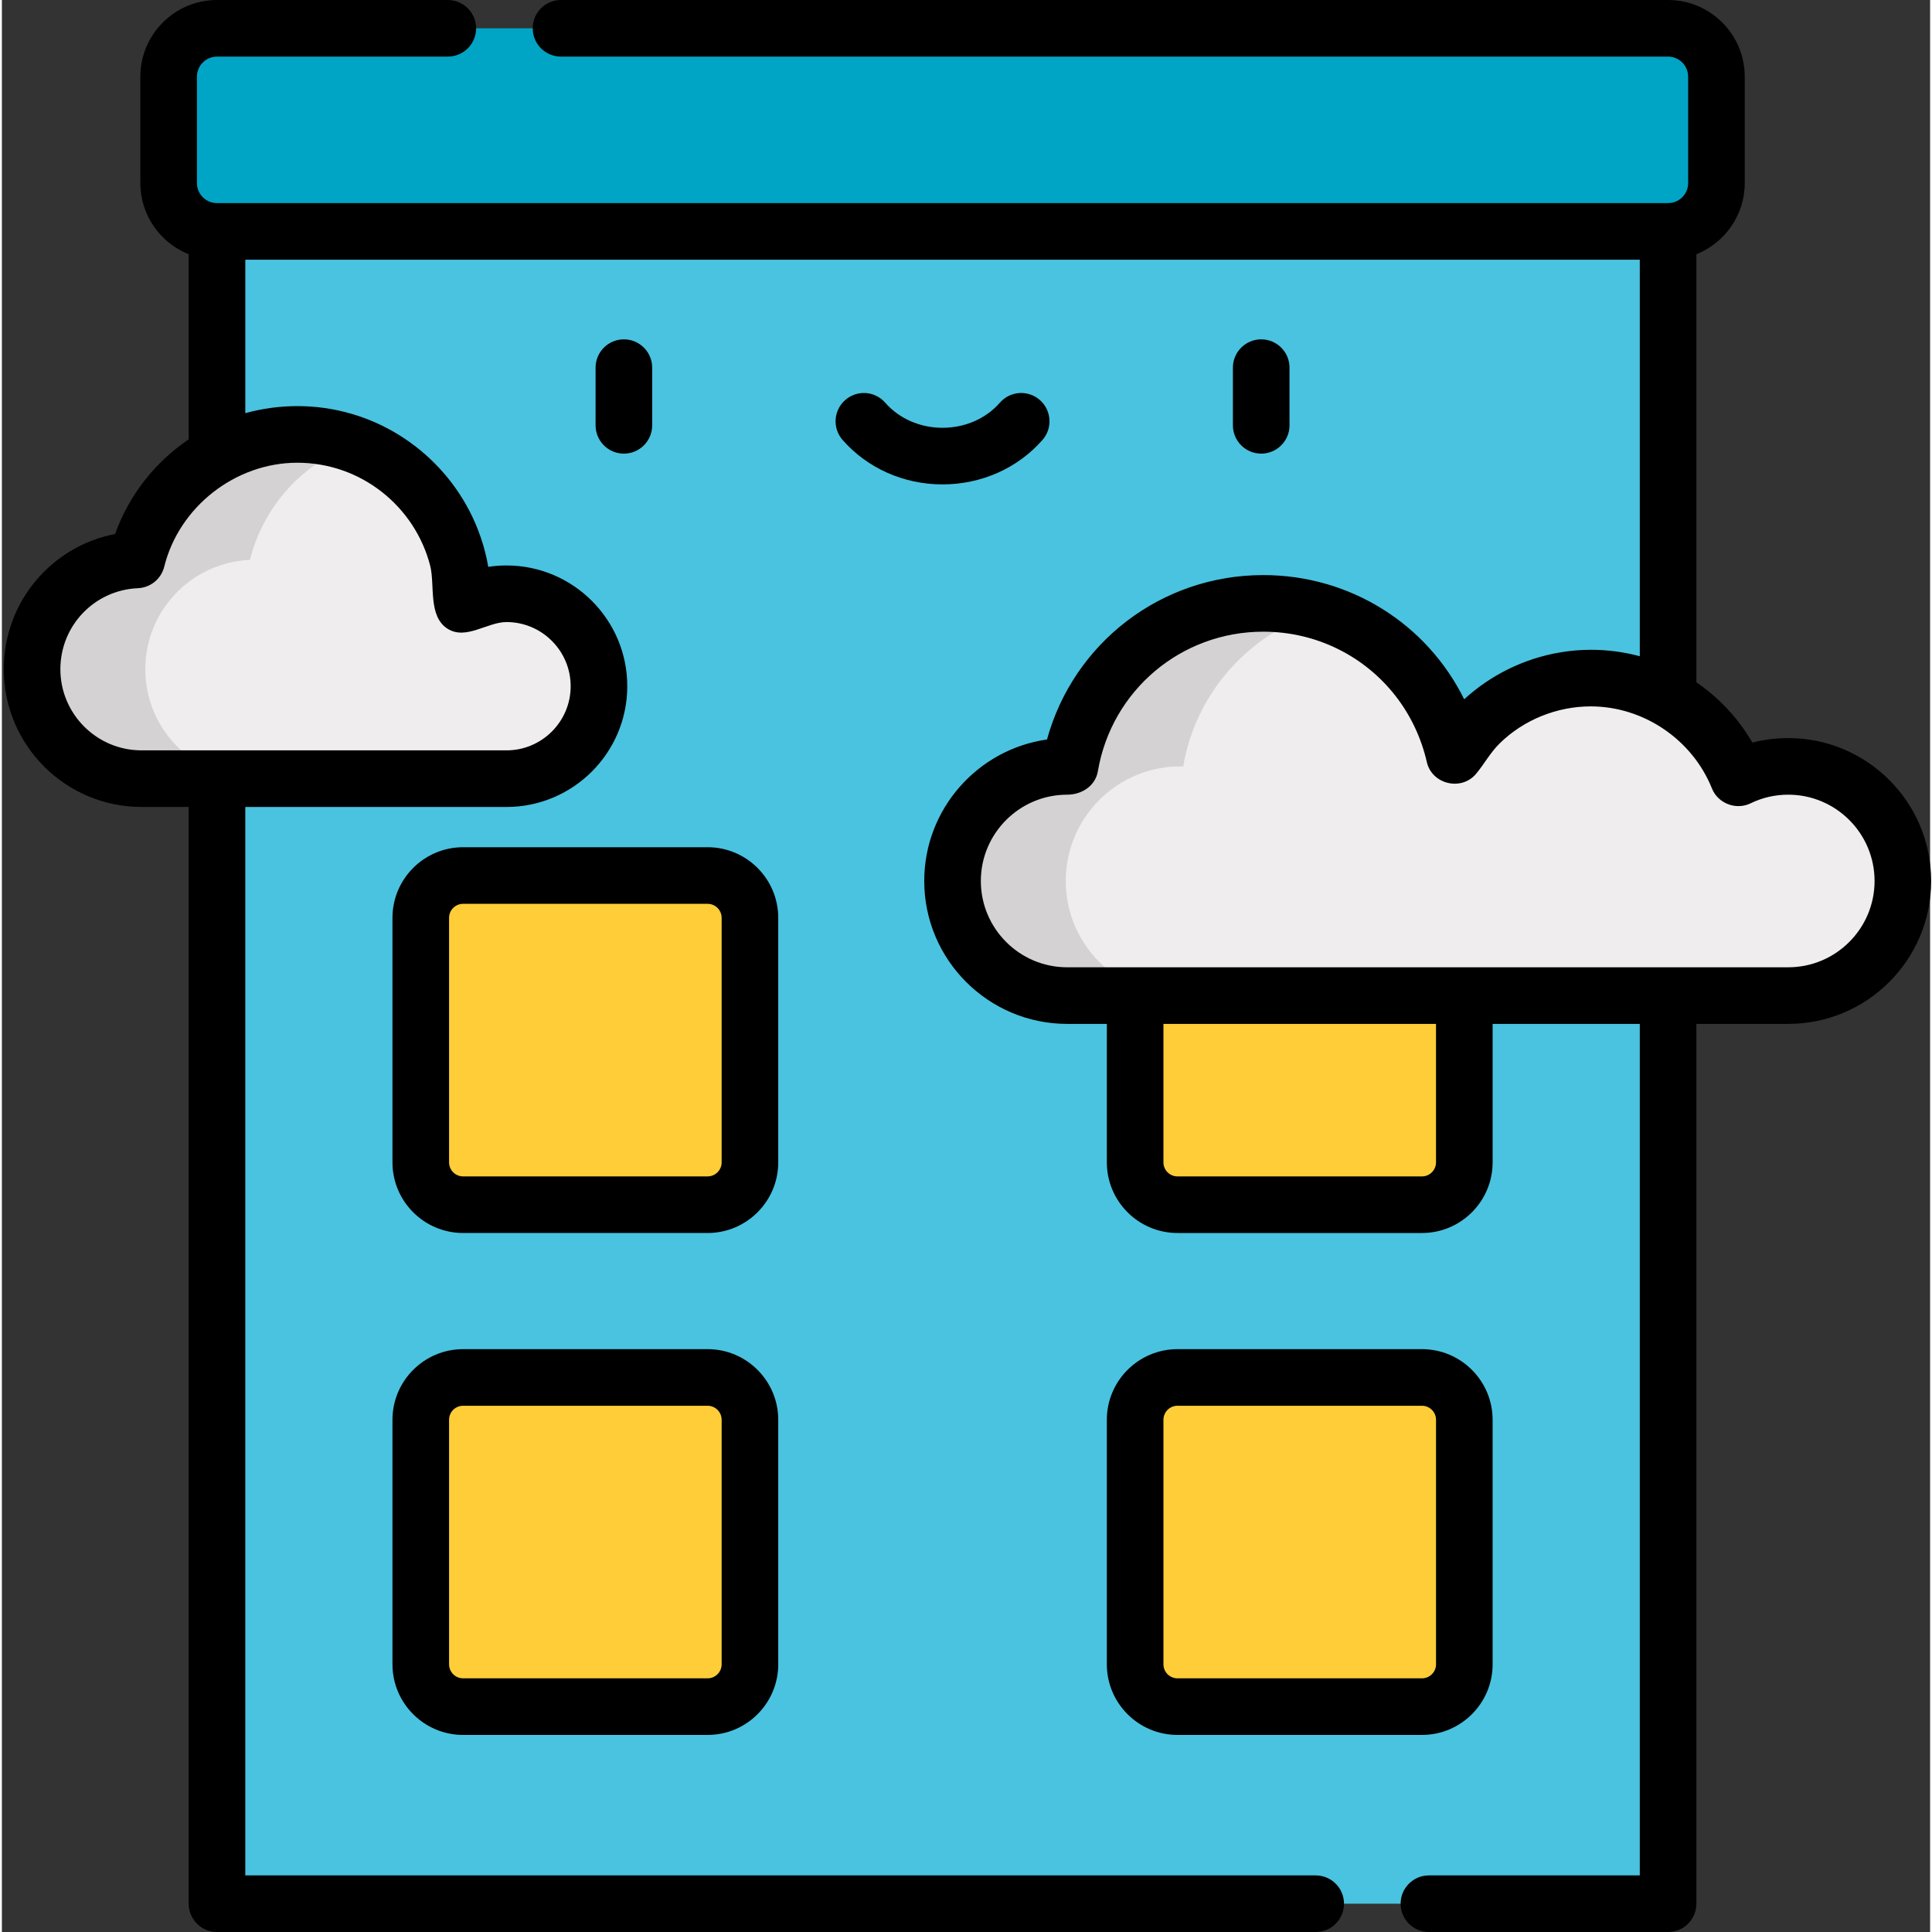
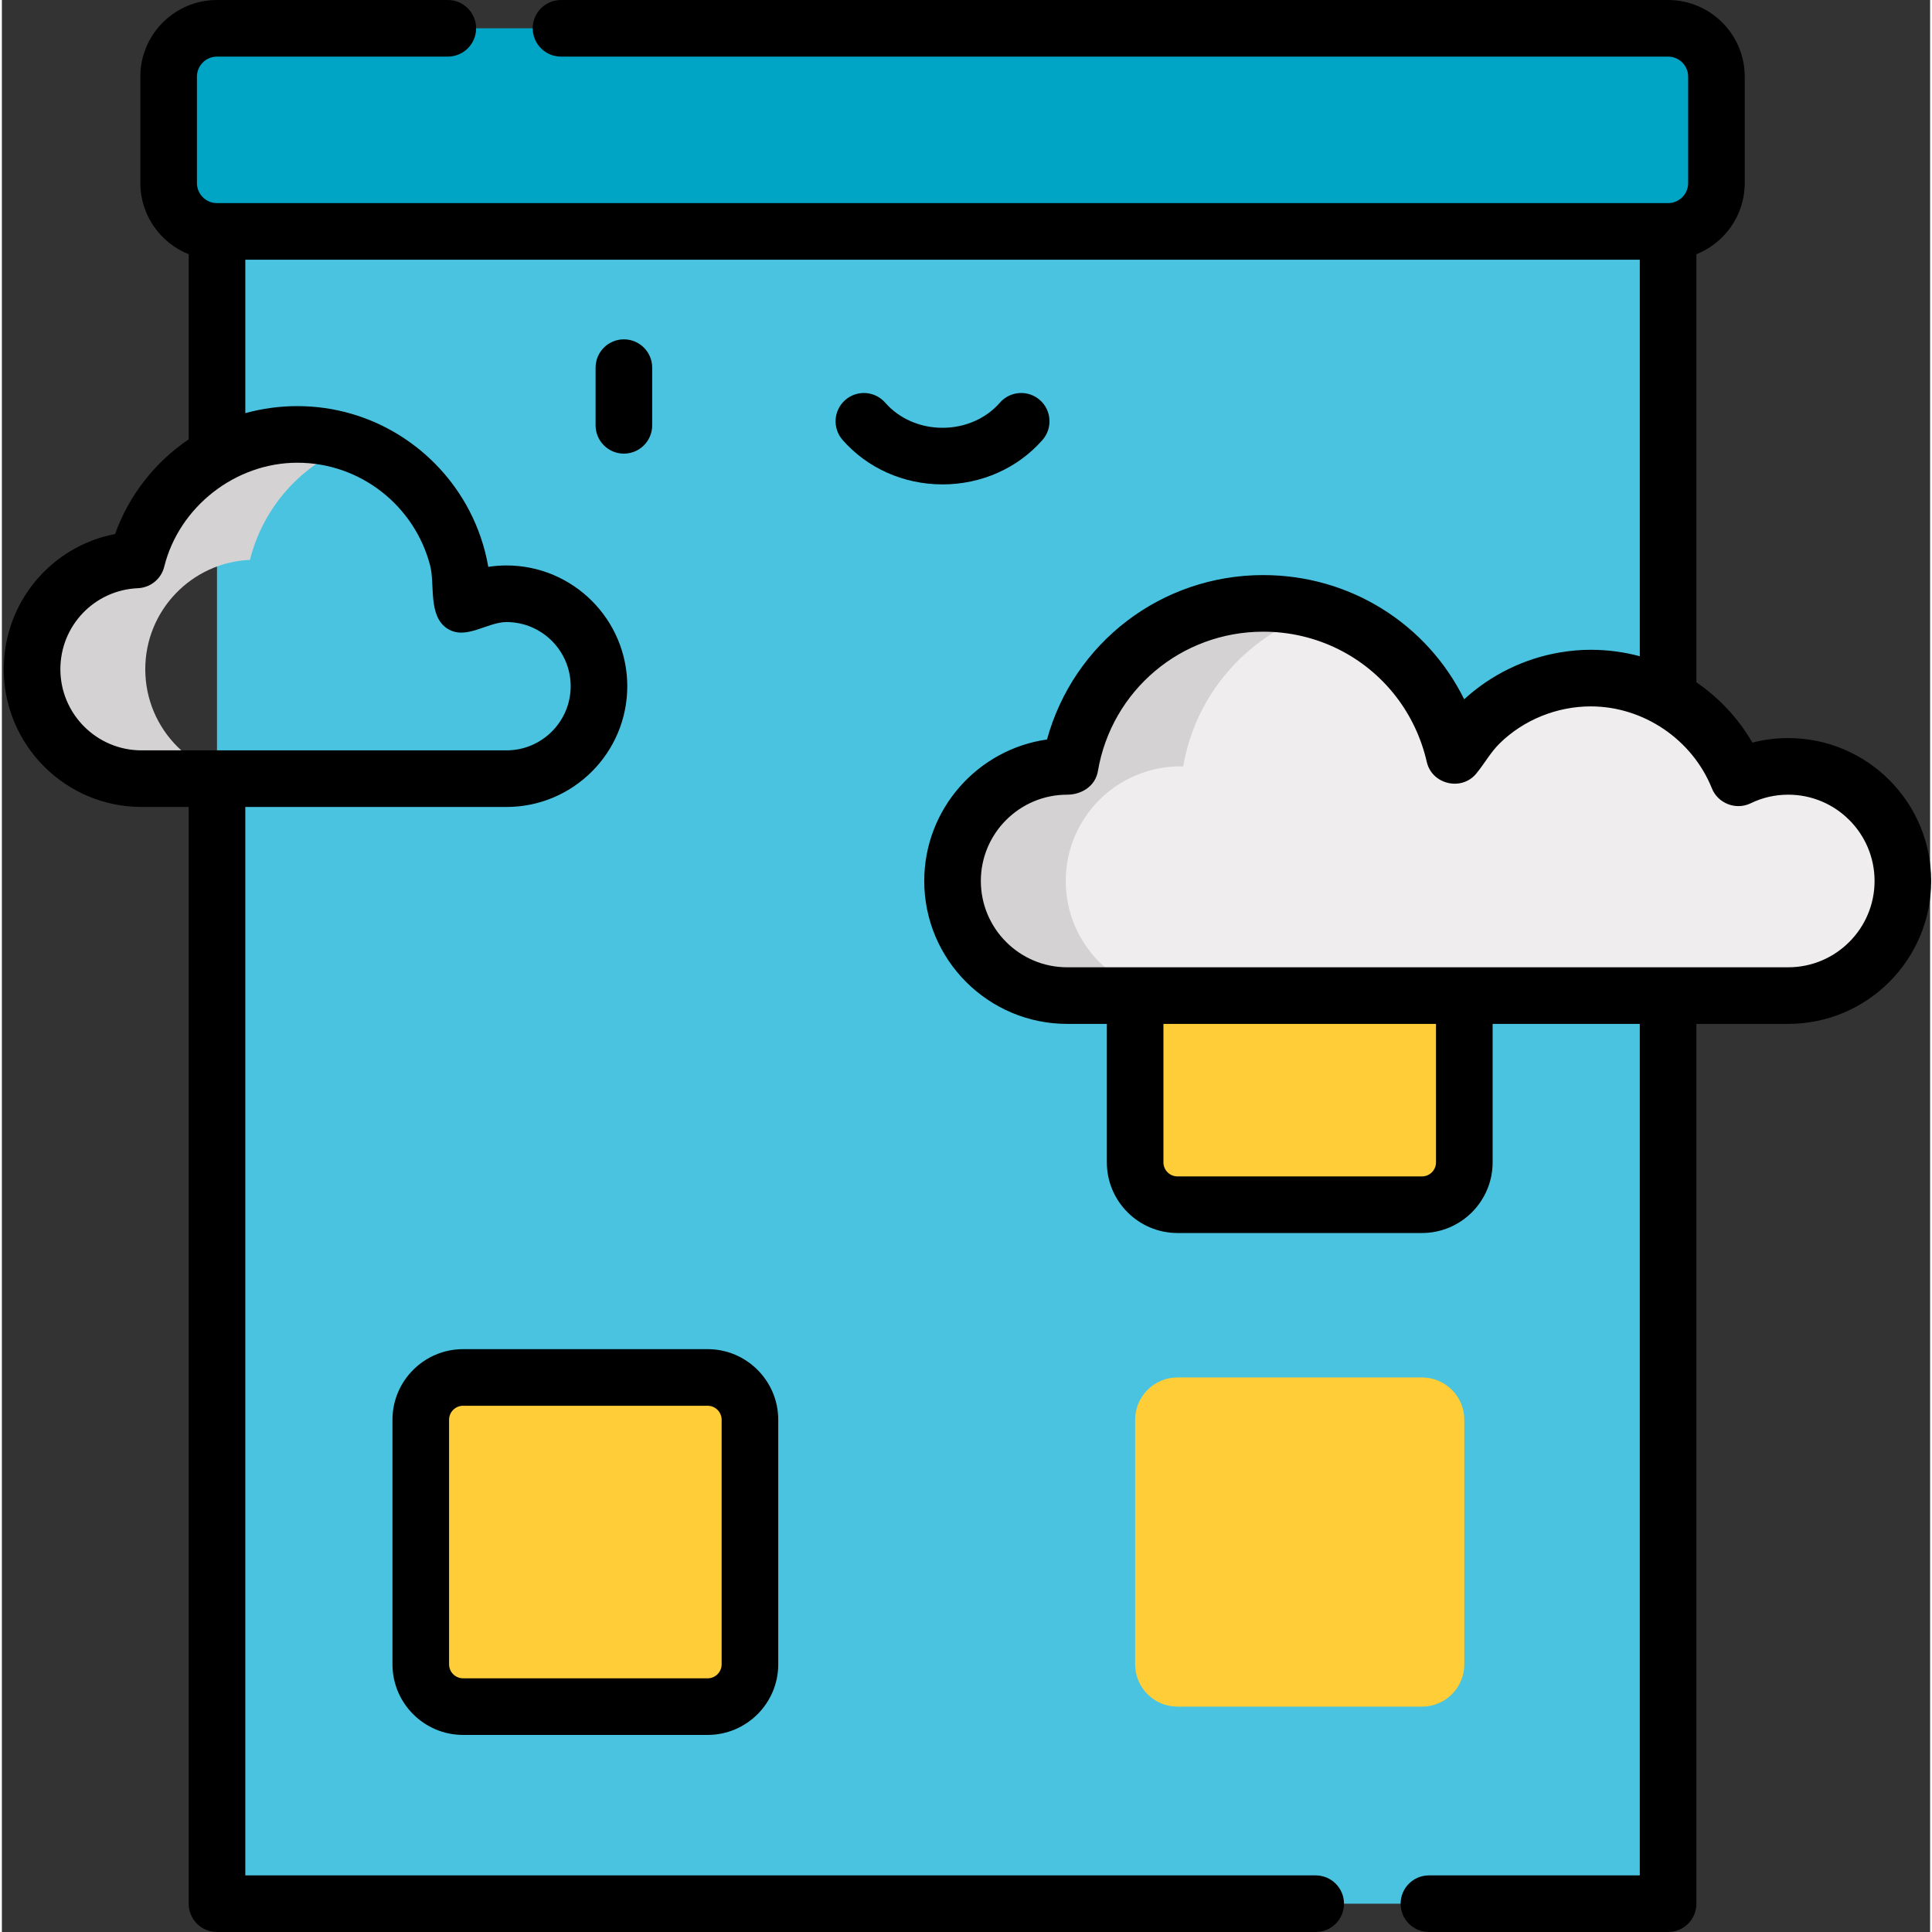
<svg xmlns="http://www.w3.org/2000/svg" width="512pt" viewBox="0 0 511 512" height="512pt">
  <rect x="0" y="0" width="511" height="512" fill="#333333" stroke="none" />
  <path fill="#49c3e0" d="m57.008 34.41h384.555v470.09h-384.555zm0 0" />
  <path fill="#00a5c6" d="m441.562 7.5h-384.555c-7.078 0-12.816 5.738-12.816 12.816v28.195c0 7.074 5.738 12.812 12.816 12.812h384.555c7.074 0 12.812-5.734 12.812-12.812v-28.195c0-7.078-5.734-12.816-12.812-12.816zm0 0" />
  <g fill="#ffcd38">
-     <path d="m187.023 232.023h-64.797c-6.195 0-11.215 5.023-11.215 11.219v64.797c0 6.195 5.02 11.219 11.215 11.219h64.797c6.199 0 11.219-5.023 11.219-11.219v-64.797c0-6.195-5.02-11.219-11.219-11.219zm0 0" />
    <path d="m311.543 232.023h64.797c6.195 0 11.219 5.023 11.219 11.219v64.797c0 6.195-5.023 11.219-11.219 11.219h-64.797c-6.195 0-11.219-5.023-11.219-11.219v-64.797c0-6.195 5.023-11.219 11.219-11.219zm0 0" />
    <path d="m187.023 365.039h-64.797c-6.195 0-11.215 5.023-11.215 11.219v64.797c0 6.195 5.02 11.219 11.215 11.219h64.797c6.199 0 11.219-5.023 11.219-11.219v-64.797c0-6.195-5.02-11.219-11.219-11.219zm0 0" />
    <path d="m311.543 365.039h64.797c6.195 0 11.219 5.023 11.219 11.219v64.797c0 6.195-5.023 11.219-11.219 11.219h-64.797c-6.195 0-11.219-5.023-11.219-11.219v-64.797c0-6.195 5.023-11.219 11.219-11.219zm0 0" />
  </g>
-   <path fill="#efedee" d="m133.734 157.352c-4.207 0-8.164 1.059-11.621 2.926.012-.434.031-.867.031-1.305 0-24.219-19.629-43.852-43.848-43.852-20.562 0-37.812 14.16-42.555 33.258-15.43.66-27.742 13.375-27.742 28.969 0 16.02 12.984 29.004 29 29.004h96.734c13.531 0 24.5-10.969 24.5-24.5s-10.969-24.5-24.5-24.5zm0 0" />
  <path fill="#d4d2d3" d="m38 177.348c0-15.594 12.312-28.309 27.742-28.969 3.527-14.203 13.977-25.672 27.562-30.617-4.684-1.707-9.738-2.637-15.008-2.637-20.562 0-37.812 14.156-42.555 33.254-15.43.66-27.742 13.375-27.742 28.969 0 16.02 12.984 29 29 29h30c-16.016.004-29-12.98-29-29zm0 0" />
  <path fill="#efedee" d="m473.41 203.098c-4.762 0-9.266 1.098-13.273 3.047-6.203-15.496-21.352-26.445-39.062-26.445-15.371 0-28.809 8.246-36.148 20.555-5.281-23.105-25.945-40.352-50.652-40.352-25.715 0-47.055 18.684-51.219 43.211-.25-.004-.496-.016-.75-.016-16.773 0-30.371 13.598-30.371 30.371s13.598 30.371 30.371 30.371h191.105c16.773 0 30.371-13.602 30.371-30.371 0-16.773-13.598-30.371-30.371-30.371zm0 0" />
  <path fill="#d4d2d3" d="m281.934 233.469c0-16.773 13.598-30.371 30.371-30.371.25 0 .5.012.75.02 3.316-19.559 17.559-35.387 36.227-41.008-4.754-1.43-9.789-2.207-15.008-2.207-25.715 0-47.055 18.684-51.219 43.211-.25-.004-.5-.016-.75-.016-16.773 0-30.371 13.598-30.371 30.371 0 16.77 13.598 30.371 30.371 30.371h30c-16.773 0-30.371-13.598-30.371-30.371zm0 0" />
  <path d="m164.836 89.93c-4.145 0-7.5 3.355-7.5 7.5v15.285c0 4.141 3.355 7.5 7.5 7.5 4.141 0 7.5-3.359 7.5-7.5v-15.285c0-4.145-3.359-7.5-7.5-7.5zm0 0" />
-   <path d="m341.234 112.715v-15.285c0-4.145-3.359-7.5-7.5-7.5s-7.5 3.355-7.5 7.5v15.285c0 4.141 3.359 7.5 7.5 7.5s7.5-3.359 7.5-7.5zm0 0" />
  <path d="m275.773 116.586c2.727-3.121 2.41-7.859-.711-10.582-3.117-2.727-7.855-2.41-10.582.711-3.699 4.23-9.238 6.656-15.199 6.656-5.957 0-11.496-2.426-15.195-6.656-2.727-3.121-7.465-3.438-10.582-.711-3.117 2.723-3.438 7.461-.711 10.582 6.547 7.488 16.203 11.785 26.488 11.785 10.289 0 19.945-4.297 26.492-11.785zm0 0" />
-   <path d="m205.742 243.242c0-10.32-8.395-18.719-18.719-18.719h-64.797c-10.32 0-18.719 8.398-18.719 18.719v64.797c0 10.32 8.398 18.719 18.719 18.719h64.797c10.324 0 18.719-8.398 18.719-18.719zm-15 64.797c0 2.051-1.668 3.719-3.719 3.719h-64.797c-2.051 0-3.719-1.668-3.719-3.719v-64.797c0-2.051 1.668-3.719 3.719-3.719h64.797c2.051 0 3.719 1.668 3.719 3.719zm0 0" />
  <path d="m187.023 357.539h-64.797c-10.32 0-18.719 8.398-18.719 18.719v64.797c0 10.324 8.398 18.719 18.719 18.719h64.797c10.324 0 18.719-8.395 18.719-18.719v-64.797c0-10.32-8.395-18.719-18.719-18.719zm3.719 83.516c0 2.051-1.668 3.719-3.719 3.719h-64.797c-2.051 0-3.719-1.668-3.719-3.719v-64.797c0-2.047 1.668-3.719 3.719-3.719h64.797c2.051 0 3.719 1.672 3.719 3.719zm0 0" />
-   <path d="m395.059 441.055v-64.797c0-10.32-8.398-18.719-18.719-18.719h-64.797c-10.32 0-18.719 8.398-18.719 18.719v64.797c0 10.324 8.398 18.719 18.719 18.719h64.797c10.32 0 18.719-8.395 18.719-18.719zm-87.234 0v-64.797c0-2.047 1.668-3.719 3.719-3.719h64.797c2.051 0 3.719 1.672 3.719 3.719v64.797c0 2.051-1.668 3.719-3.719 3.719h-64.797c-2.051 0-3.719-1.668-3.719-3.719zm0 0" />
  <path d="m473.41 195.598c-3.25 0-6.426.402-9.508 1.199-3.75-6.465-8.848-11.883-14.84-15.98v-113.445c7.496-2.988 12.812-10.309 12.812-18.859v-28.199c0-11.199-9.113-20.312-20.312-20.312h-293.387c-4.141 0-7.5 3.359-7.5 7.5s3.359 7.5 7.5 7.5h293.387c2.93 0 5.312 2.383 5.312 5.312v28.199c0 2.93-2.383 5.312-5.312 5.312h-384.555c-2.934 0-5.316-2.383-5.316-5.312v-28.199c0-2.93 2.383-5.312 5.316-5.312h61.168c4.141 0 7.5-3.359 7.5-7.5s-3.359-7.5-7.5-7.5h-61.168c-11.203 0-20.316 9.113-20.316 20.312v28.199c0 8.551 5.32 15.871 12.816 18.859v49.059c-8.832 5.973-15.766 14.66-19.512 25.09-16.918 3.262-29.496 18.07-29.496 35.828 0 20.129 16.375 36.5 36.5 36.5h12.508v290.652c0 4.141 3.355 7.5 7.5 7.5h291.168c4.141 0 7.5-3.359 7.5-7.5s-3.359-7.5-7.5-7.5h-283.668v-283.148h69.227c17.645 0 32-14.355 32-32 0-17.648-14.355-32-32-32-1.621 0-3.238.121-4.836.367-.91-5.285-2.633-10.297-5.031-14.902-8.57-16.441-25.781-27.695-45.57-27.695-4.648 0-9.312.633-13.789 1.871v-40.668h369.555v105.082c-4.156-1.117-8.508-1.707-12.988-1.707-2.738 0-5.449.242-8.113.691-9.508 1.598-18.367 5.949-25.438 12.426-9.832-19.906-30.145-32.914-53.25-32.914-27.066 0-50.285 17.996-57.309 43.57-18.363 2.602-32.531 18.426-32.531 37.496 0 20.883 16.988 37.871 37.871 37.871h10.52v36.699c0 10.32 8.398 18.719 18.719 18.719h64.797c10.32 0 18.719-8.398 18.719-18.719v-36.699h39v225.66h-55.883c-4.145 0-7.5 3.359-7.5 7.5s3.355 7.5 7.5 7.5h63.383c4.145 0 7.5-3.359 7.5-7.5v-233.16h24.348c20.883 0 37.871-16.988 37.871-37.871s-16.988-37.871-37.867-37.871zm-322.676-13.746c0 9.371-7.629 17-17 17h-96.734c-11.855 0-21.5-9.648-21.5-21.5 0-11.551 9.031-20.984 20.562-21.477 3.328-.145 6.16-2.457 6.961-5.688 3.949-15.918 18.895-27.562 35.273-27.562 16.91 0 31.164 11.609 35.203 27.273 1.312 5.094-.629 13.492 4.676 16.762 4.867 3.004 10.457-1.809 15.559-1.809 9.371 0 17 7.625 17 17zm229.324 126.188c0 2.051-1.668 3.719-3.719 3.719h-64.797c-2.051 0-3.719-1.668-3.719-3.719v-36.699h72.234zm93.352-51.699h-191.105c-12.609 0-22.871-10.262-22.871-22.871 0-12.613 10.262-22.871 22.871-22.871 3.828 0 7.473-2.27 8.145-6.227 3.637-21.422 22.066-36.969 43.824-36.969 14.18 0 26.941 6.551 35.133 17.125 3.965 5.117 6.766 11.086 8.207 17.395 1.355 5.938 9.176 7.809 13.074 3.129 2.195-2.641 3.785-5.637 6.254-8.059 6.387-6.266 15.203-9.793 24.137-9.793 13.988 0 26.922 8.812 32.098 21.734 1.594 3.984 6.379 5.836 10.246 3.957 3.125-1.523 6.484-2.293 9.988-2.293 12.613 0 22.871 10.258 22.871 22.871 0 12.609-10.262 22.871-22.871 22.871zm0 0" />
</svg>